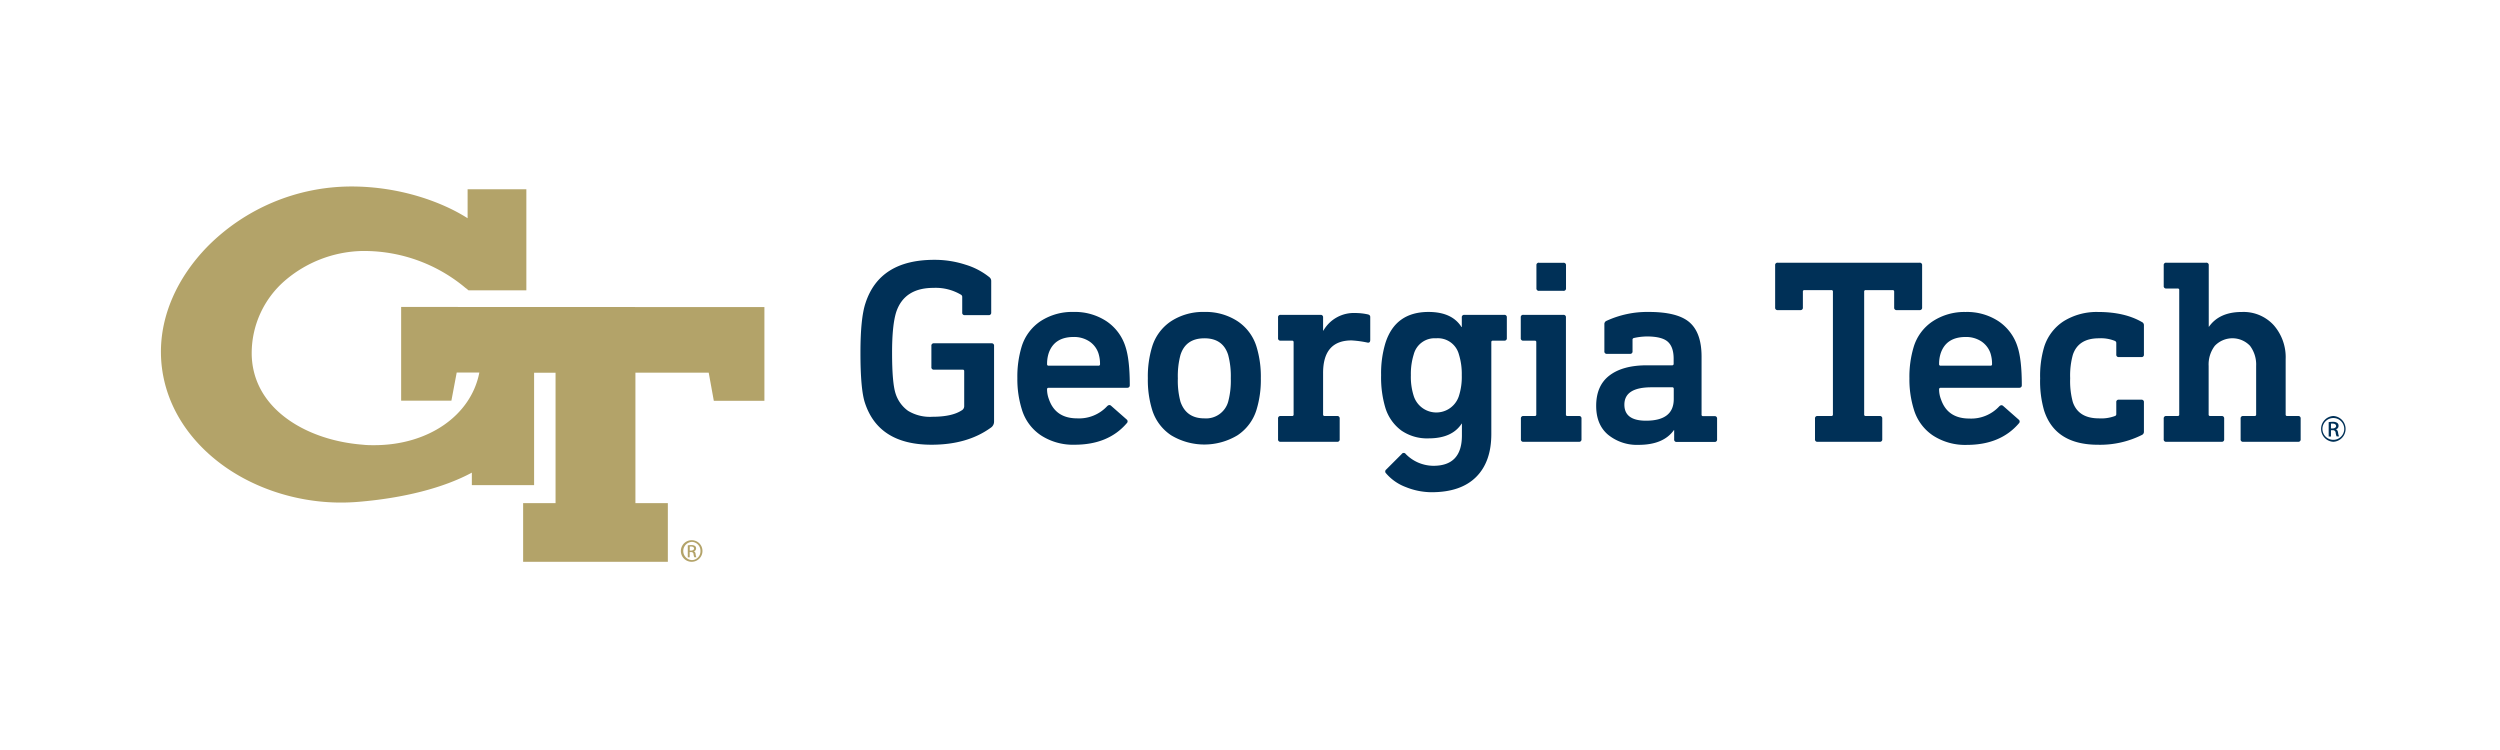
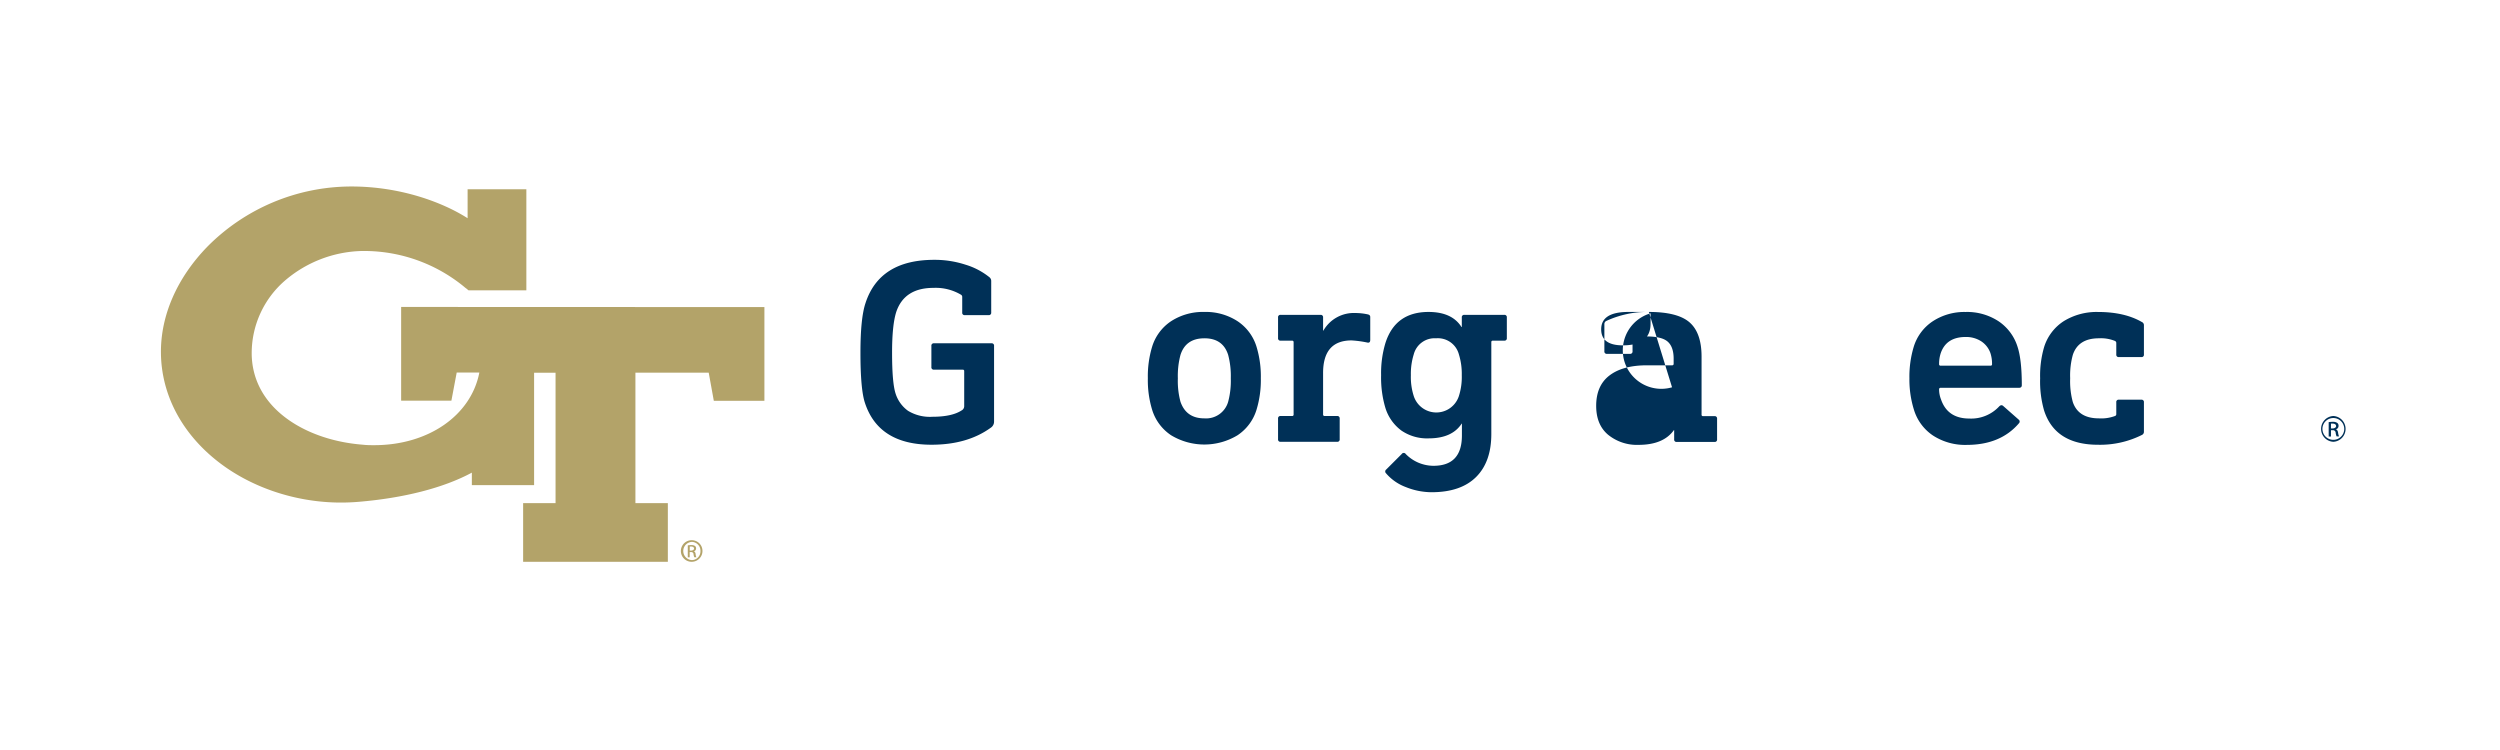
<svg xmlns="http://www.w3.org/2000/svg" id="Layer_1" data-name="Layer 1" viewBox="0 0 720 216">
  <defs>
    <style>.cls-1{fill:#003057;}.cls-2{fill:#b3a369;}</style>
  </defs>
-   <path class="cls-1" d="M512,75.66h40.81a.67.67,0,0,1,.76.76V88.56a.67.67,0,0,1-.76.75h-6.53a.67.67,0,0,1-.76-.75V84a.4.4,0,0,0-.45-.45h-7.74a.4.4,0,0,0-.45.45v35.35a.4.4,0,0,0,.45.46h4a.67.67,0,0,1,.76.76v5.91a.67.67,0,0,1-.76.76H523.48a.67.67,0,0,1-.76-.76v-5.91a.67.67,0,0,1,.76-.76h3.94a.41.41,0,0,0,.46-.46V84a.4.4,0,0,0-.46-.45h-7.74a.4.4,0,0,0-.45.45v4.56a.67.67,0,0,1-.76.75H512a.67.67,0,0,1-.76-.75V76.42A.67.67,0,0,1,512,75.66Z" />
  <path class="cls-1" d="M566.05,89.85a16.52,16.52,0,0,1,9.56,2.69,13.8,13.8,0,0,1,5.46,7.39q1.21,3.72,1.21,11c0,.51-.28.76-.83.76H558.92a.41.41,0,0,0-.46.46A7.94,7.94,0,0,0,559,115q1.89,5.55,8.19,5.54a11,11,0,0,0,8.57-3.49q.6-.6,1.14-.15l4.47,3.94a.7.7,0,0,1,.08,1.07q-5.31,6.21-15,6.22a17,17,0,0,1-9.75-2.7,13.74,13.74,0,0,1-5.5-7.47,29.18,29.18,0,0,1-1.29-9,29.75,29.75,0,0,1,1.22-9,13.56,13.56,0,0,1,5.5-7.43A16.6,16.6,0,0,1,566.05,89.85Zm.08,7.2q-5.62,0-7.21,4.7a9.92,9.92,0,0,0-.46,3.11.41.41,0,0,0,.46.46h14.34a.4.4,0,0,0,.45-.46,9.93,9.93,0,0,0-.45-3.11,6.69,6.69,0,0,0-2.66-3.45A8,8,0,0,0,566.13,97.05Z" />
  <path class="cls-1" d="M604.25,89.85q7.59,0,12.59,2.88a1,1,0,0,1,.61,1v8.35a.67.67,0,0,1-.76.76h-6.45a.67.67,0,0,1-.75-.76V98.72a.65.65,0,0,0-.38-.53,10.78,10.78,0,0,0-4.63-.76q-5.93,0-7.51,4.78a22.54,22.54,0,0,0-.76,6.75,22.87,22.87,0,0,0,.76,6.83q1.59,4.69,7.51,4.7a11.33,11.33,0,0,0,4.63-.68.54.54,0,0,0,.38-.53v-3.42a.66.66,0,0,1,.75-.75h6.45a.67.67,0,0,1,.76.75v8.42a1,1,0,0,1-.61,1,26.9,26.9,0,0,1-12.59,2.81q-12.36,0-15.55-9.86a30.2,30.2,0,0,1-1.14-9.26,29.29,29.29,0,0,1,1.14-9,13.7,13.7,0,0,1,5.65-7.47A18,18,0,0,1,604.25,89.85Z" />
-   <path class="cls-1" d="M623.91,75.66h11.45a.67.67,0,0,1,.76.76V94.09h.07q3-4.25,9.49-4.24a11.76,11.76,0,0,1,9.14,3.79,14,14,0,0,1,3.45,9.78v15.93a.4.4,0,0,0,.45.46h3.11a.67.67,0,0,1,.76.76v5.91a.67.67,0,0,1-.76.76H646.06a.67.67,0,0,1-.76-.76v-5.91a.67.67,0,0,1,.76-.76h3.26a.4.4,0,0,0,.45-.46V105.4A9,9,0,0,0,648,99.59a7,7,0,0,0-10.13,0,8.84,8.84,0,0,0-1.78,5.81v13.95a.4.4,0,0,0,.45.46h3.27a.67.67,0,0,1,.75.76v5.91a.67.67,0,0,1-.75.76H623.91a.67.67,0,0,1-.76-.76v-5.91a.67.67,0,0,1,.76-.76h3.26a.4.4,0,0,0,.45-.46V83.55a.4.4,0,0,0-.45-.46h-3.26a.67.67,0,0,1-.76-.75V76.42A.67.67,0,0,1,623.91,75.66Z" />
  <path class="cls-1" d="M672,119.81h0a3.72,3.72,0,0,0,0,7.43,3.72,3.72,0,0,0,0-7.43Zm0,6.86a3.14,3.14,0,0,1,0-6.28h0a3.14,3.14,0,0,1,0,6.28Z" />
  <path class="cls-1" d="M672.69,123.65v0a1,1,0,0,0,.81-1,1,1,0,0,0-.38-.86,2.2,2.2,0,0,0-1.29-.31,7.4,7.4,0,0,0-1.17.1v4.14h.66V123.9h.46a.77.77,0,0,1,.89.72,3.19,3.19,0,0,0,.28,1.06h.69a3.71,3.71,0,0,1-.26-1C673.3,124.05,673.05,123.72,672.69,123.65Zm-.89-.26h-.48V122a4.64,4.64,0,0,1,.48,0c.74,0,1,.36,1,.73S672.34,123.39,671.8,123.39Z" />
  <path class="cls-1" d="M269.07,74.83a28.57,28.57,0,0,1,9,1.4,20.34,20.34,0,0,1,6.87,3.6,1.39,1.39,0,0,1,.53,1.06V90a.68.68,0,0,1-.76.76h-6.83a.67.67,0,0,1-.76-.76V85.52a.74.74,0,0,0-.3-.61,14.29,14.29,0,0,0-8-2q-8.34,0-10.69,6.9-1.22,3.8-1.21,11.83,0,8.58,1,11.68a9.74,9.74,0,0,0,3.6,5,12.1,12.1,0,0,0,7,1.71q5.61,0,8.41-1.82a1.38,1.38,0,0,0,.76-1.22V106.91a.4.4,0,0,0-.45-.45H269a.67.67,0,0,1-.76-.76V99.63a.67.67,0,0,1,.76-.76h16.53a.67.67,0,0,1,.76.76V121.4a2.1,2.1,0,0,1-1,1.82q-6.75,4.86-17,4.86-15.24,0-19.19-12.06-1.29-3.87-1.29-14.42,0-9.93,1.44-14.26Q253.29,74.83,269.07,74.83Z" />
-   <path class="cls-1" d="M309.14,89.84a16.5,16.5,0,0,1,9.56,2.7,13.8,13.8,0,0,1,5.46,7.39q1.21,3.72,1.22,11c0,.51-.28.76-.84.76H302a.4.4,0,0,0-.45.46,8.15,8.15,0,0,0,.53,2.8q1.89,5.55,8.19,5.54a11,11,0,0,0,8.57-3.49q.61-.6,1.14-.15l4.48,3.94a.7.7,0,0,1,.07,1.07q-5.31,6.21-15,6.22a16.94,16.94,0,0,1-9.74-2.7,13.69,13.69,0,0,1-5.5-7.47,29.18,29.18,0,0,1-1.29-9,29.77,29.77,0,0,1,1.21-9,13.61,13.61,0,0,1,5.5-7.43A16.63,16.63,0,0,1,309.14,89.84Zm.08,7.21q-5.61,0-7.21,4.7a9.93,9.93,0,0,0-.45,3.11.4.4,0,0,0,.45.46h14.34a.41.41,0,0,0,.46-.46,9.92,9.92,0,0,0-.46-3.11,6.62,6.62,0,0,0-2.65-3.45A8,8,0,0,0,309.22,97.05Z" />
  <path class="cls-1" d="M346.88,89.84a16.76,16.76,0,0,1,9.52,2.66,13.56,13.56,0,0,1,5.5,7.43,29.3,29.3,0,0,1,1.22,9,29.3,29.3,0,0,1-1.22,9,13.56,13.56,0,0,1-5.5,7.43,18.49,18.49,0,0,1-19.11,0,13.56,13.56,0,0,1-5.5-7.43,29.32,29.32,0,0,1-1.21-9,29.32,29.32,0,0,1,1.21-9,13.56,13.56,0,0,1,5.5-7.43A16.88,16.88,0,0,1,346.88,89.84Zm0,7.59q-5.38,0-6.9,4.78a23.46,23.46,0,0,0-.76,6.75,23,23,0,0,0,.76,6.75q1.66,4.79,6.9,4.78a6.61,6.61,0,0,0,6.83-4.78,23.34,23.34,0,0,0,.76-6.75,23.82,23.82,0,0,0-.76-6.75Q352.2,97.43,346.88,97.43Z" />
  <path class="cls-1" d="M390.31,90.15a16.88,16.88,0,0,1,3.56.38c.51.1.76.35.76.76v6.6c0,.65-.3.91-.91.75a30,30,0,0,0-4.47-.6q-8.21,0-8.2,9.4v11.91a.41.41,0,0,0,.46.46h3.56a.67.67,0,0,1,.76.76v5.91a.67.67,0,0,1-.76.76H368.84a.67.67,0,0,1-.76-.76v-5.91a.67.67,0,0,1,.76-.76h3.26a.4.4,0,0,0,.46-.46V98.57a.41.41,0,0,0-.46-.46h-3.26a.67.67,0,0,1-.76-.76V91.44a.67.67,0,0,1,.76-.76H380.3a.67.67,0,0,1,.75.76v3.79h.08A10.08,10.08,0,0,1,390.31,90.15Z" />
  <path class="cls-1" d="M411.41,89.84q6.75,0,9.49,4.33H421V91.44a.67.67,0,0,1,.76-.76h11.45a.67.67,0,0,1,.76.76v5.91a.67.67,0,0,1-.76.76h-3.26a.4.4,0,0,0-.45.46V125q0,8-4.37,12.36t-12.7,4.4a20,20,0,0,1-7.55-1.48,13.9,13.9,0,0,1-5.73-4,.7.7,0,0,1,.08-1.06l4.48-4.48a.68.68,0,0,1,1.13,0,11.24,11.24,0,0,0,8,3.41q8.19,0,8.19-8.72V122h-.07q-2.75,4.24-9.49,4.25A13.07,13.07,0,0,1,403.6,124a12.82,12.82,0,0,1-4.63-6.6,30.49,30.49,0,0,1-1.21-9.33A30.12,30.12,0,0,1,399,98.8Q401.85,89.85,411.41,89.84Zm2.2,7.59a6.2,6.2,0,0,0-6.45,4.63,18.77,18.77,0,0,0-.83,6,17.89,17.89,0,0,0,.83,6,6.83,6.83,0,0,0,13,0,17.89,17.89,0,0,0,.83-6,18.77,18.77,0,0,0-.83-6A6.25,6.25,0,0,0,413.61,97.43Z" />
-   <path class="cls-1" d="M438.78,90.68h11.45a.67.67,0,0,1,.76.76v27.91a.4.4,0,0,0,.46.46h3.26a.67.67,0,0,1,.76.76v5.91a.67.67,0,0,1-.76.76H438.78a.67.67,0,0,1-.76-.76v-5.91a.67.67,0,0,1,.76-.76H442a.4.4,0,0,0,.45-.46V98.57a.4.4,0,0,0-.45-.46h-3.26a.67.67,0,0,1-.76-.76V91.44A.67.67,0,0,1,438.78,90.68Zm4.47-15h7a.67.67,0,0,1,.76.76V83a.67.67,0,0,1-.76.76h-7a.68.68,0,0,1-.76-.76v-6.6A.67.67,0,0,1,443.25,75.66Z" />
-   <path class="cls-1" d="M474.87,89.84q8.28,0,11.72,3t3.46,9.79v16.76a.4.4,0,0,0,.45.46h3.26a.67.67,0,0,1,.76.76v5.91a.67.67,0,0,1-.76.76H482.92a.67.67,0,0,1-.76-.76v-2.65h-.08q-3,4.24-10.16,4.25a13.16,13.16,0,0,1-8.76-2.89q-3.46-2.88-3.46-8.34,0-5.84,3.84-8.76t10.73-2.92h7.28a.41.41,0,0,0,.46-.46v-1.44q0-3.33-1.64-4.85T474.5,96.9a17.73,17.73,0,0,0-3.95.45.48.48,0,0,0-.38.54v3.26a.67.67,0,0,1-.76.76h-6.6a.67.67,0,0,1-.75-.76V93.41a1,1,0,0,1,.6-1A28.06,28.06,0,0,1,474.87,89.84Zm6.68,21.7h-5.92q-7.81,0-7.81,5,0,4.62,6.22,4.62,8,0,8-6.22v-3A.4.4,0,0,0,481.55,111.54Z" />
+   <path class="cls-1" d="M474.87,89.84q8.28,0,11.72,3t3.46,9.79v16.76a.4.4,0,0,0,.45.46h3.26a.67.67,0,0,1,.76.76v5.91a.67.67,0,0,1-.76.76H482.92a.67.67,0,0,1-.76-.76v-2.65h-.08q-3,4.24-10.16,4.25a13.16,13.16,0,0,1-8.76-2.89q-3.46-2.88-3.46-8.34,0-5.84,3.84-8.76t10.73-2.92h7.28a.41.41,0,0,0,.46-.46v-1.44q0-3.33-1.64-4.85T474.5,96.9a17.73,17.73,0,0,0-3.95.45.48.48,0,0,0-.38.54v3.26a.67.67,0,0,1-.76.76h-6.6a.67.67,0,0,1-.75-.76V93.41a1,1,0,0,1,.6-1A28.06,28.06,0,0,1,474.87,89.84Zh-5.92q-7.81,0-7.81,5,0,4.62,6.22,4.62,8,0,8-6.22v-3A.4.4,0,0,0,481.55,111.54Z" />
  <path class="cls-2" d="M199.25,155.58h0a3.11,3.11,0,1,0,3.06,3.1A3.08,3.08,0,0,0,199.23,155.58Zm0,5.73a2.63,2.63,0,0,1,0-5.25h0a2.56,2.56,0,0,1,2.48,2.64A2.52,2.52,0,0,1,199.25,161.31Z" />
  <path class="cls-2" d="M199.8,158.79v0a.84.84,0,0,0,.67-.84.83.83,0,0,0-.31-.71,1.87,1.87,0,0,0-1.08-.26,6.45,6.45,0,0,0-1,.08v3.46h.55V159H199a.64.64,0,0,1,.74.61,2.39,2.39,0,0,0,.24.88h.58a2.65,2.65,0,0,1-.22-.86C200.31,159.12,200.1,158.85,199.8,158.79Zm-.75-.22h-.4V157.4a3.29,3.29,0,0,1,.4,0c.62,0,.84.31.84.61S199.51,158.57,199.05,158.57Z" />
-   <path class="cls-2" d="M101.22,54.52h0Z" />
  <path class="cls-2" d="M115.53,88.4v27H130l1.53-8.11h6.52c-2.39,12.36-14.69,20.92-30.28,20.92-1.07,0-2.15,0-3.22-.13-8.64-.66-16.58-3.44-22.36-7.83-6.38-4.83-9.73-11.3-9.7-18.69A27.62,27.62,0,0,1,82,80.87,35.33,35.33,0,0,1,104,72.29c.52,0,1,0,1.58,0a45.43,45.43,0,0,1,28,10.23c.39.33.48.4.58.47a5.36,5.36,0,0,1,.56.45l.22.18h16.65V54.51H134.67v8.34c-7.11-4.55-19.26-9.14-33.45-9.14H101A58.44,58.44,0,0,0,59.76,71C51,80,46.21,90.87,46.35,101.78c.16,11.72,5.8,22.64,15.91,30.75,9.66,7.76,22.77,12.21,35.94,12.21,1.63,0,3.28-.07,4.9-.2,13.05-1.07,24.62-4,32.79-8.42l0,3.6h17.93V107.34H160V144.9h-9.34v16.89h41.68V144.9H183V107.33h21.11l1.47,8.11h14.57v-27ZM101.22,54.52h0Z" />
</svg>